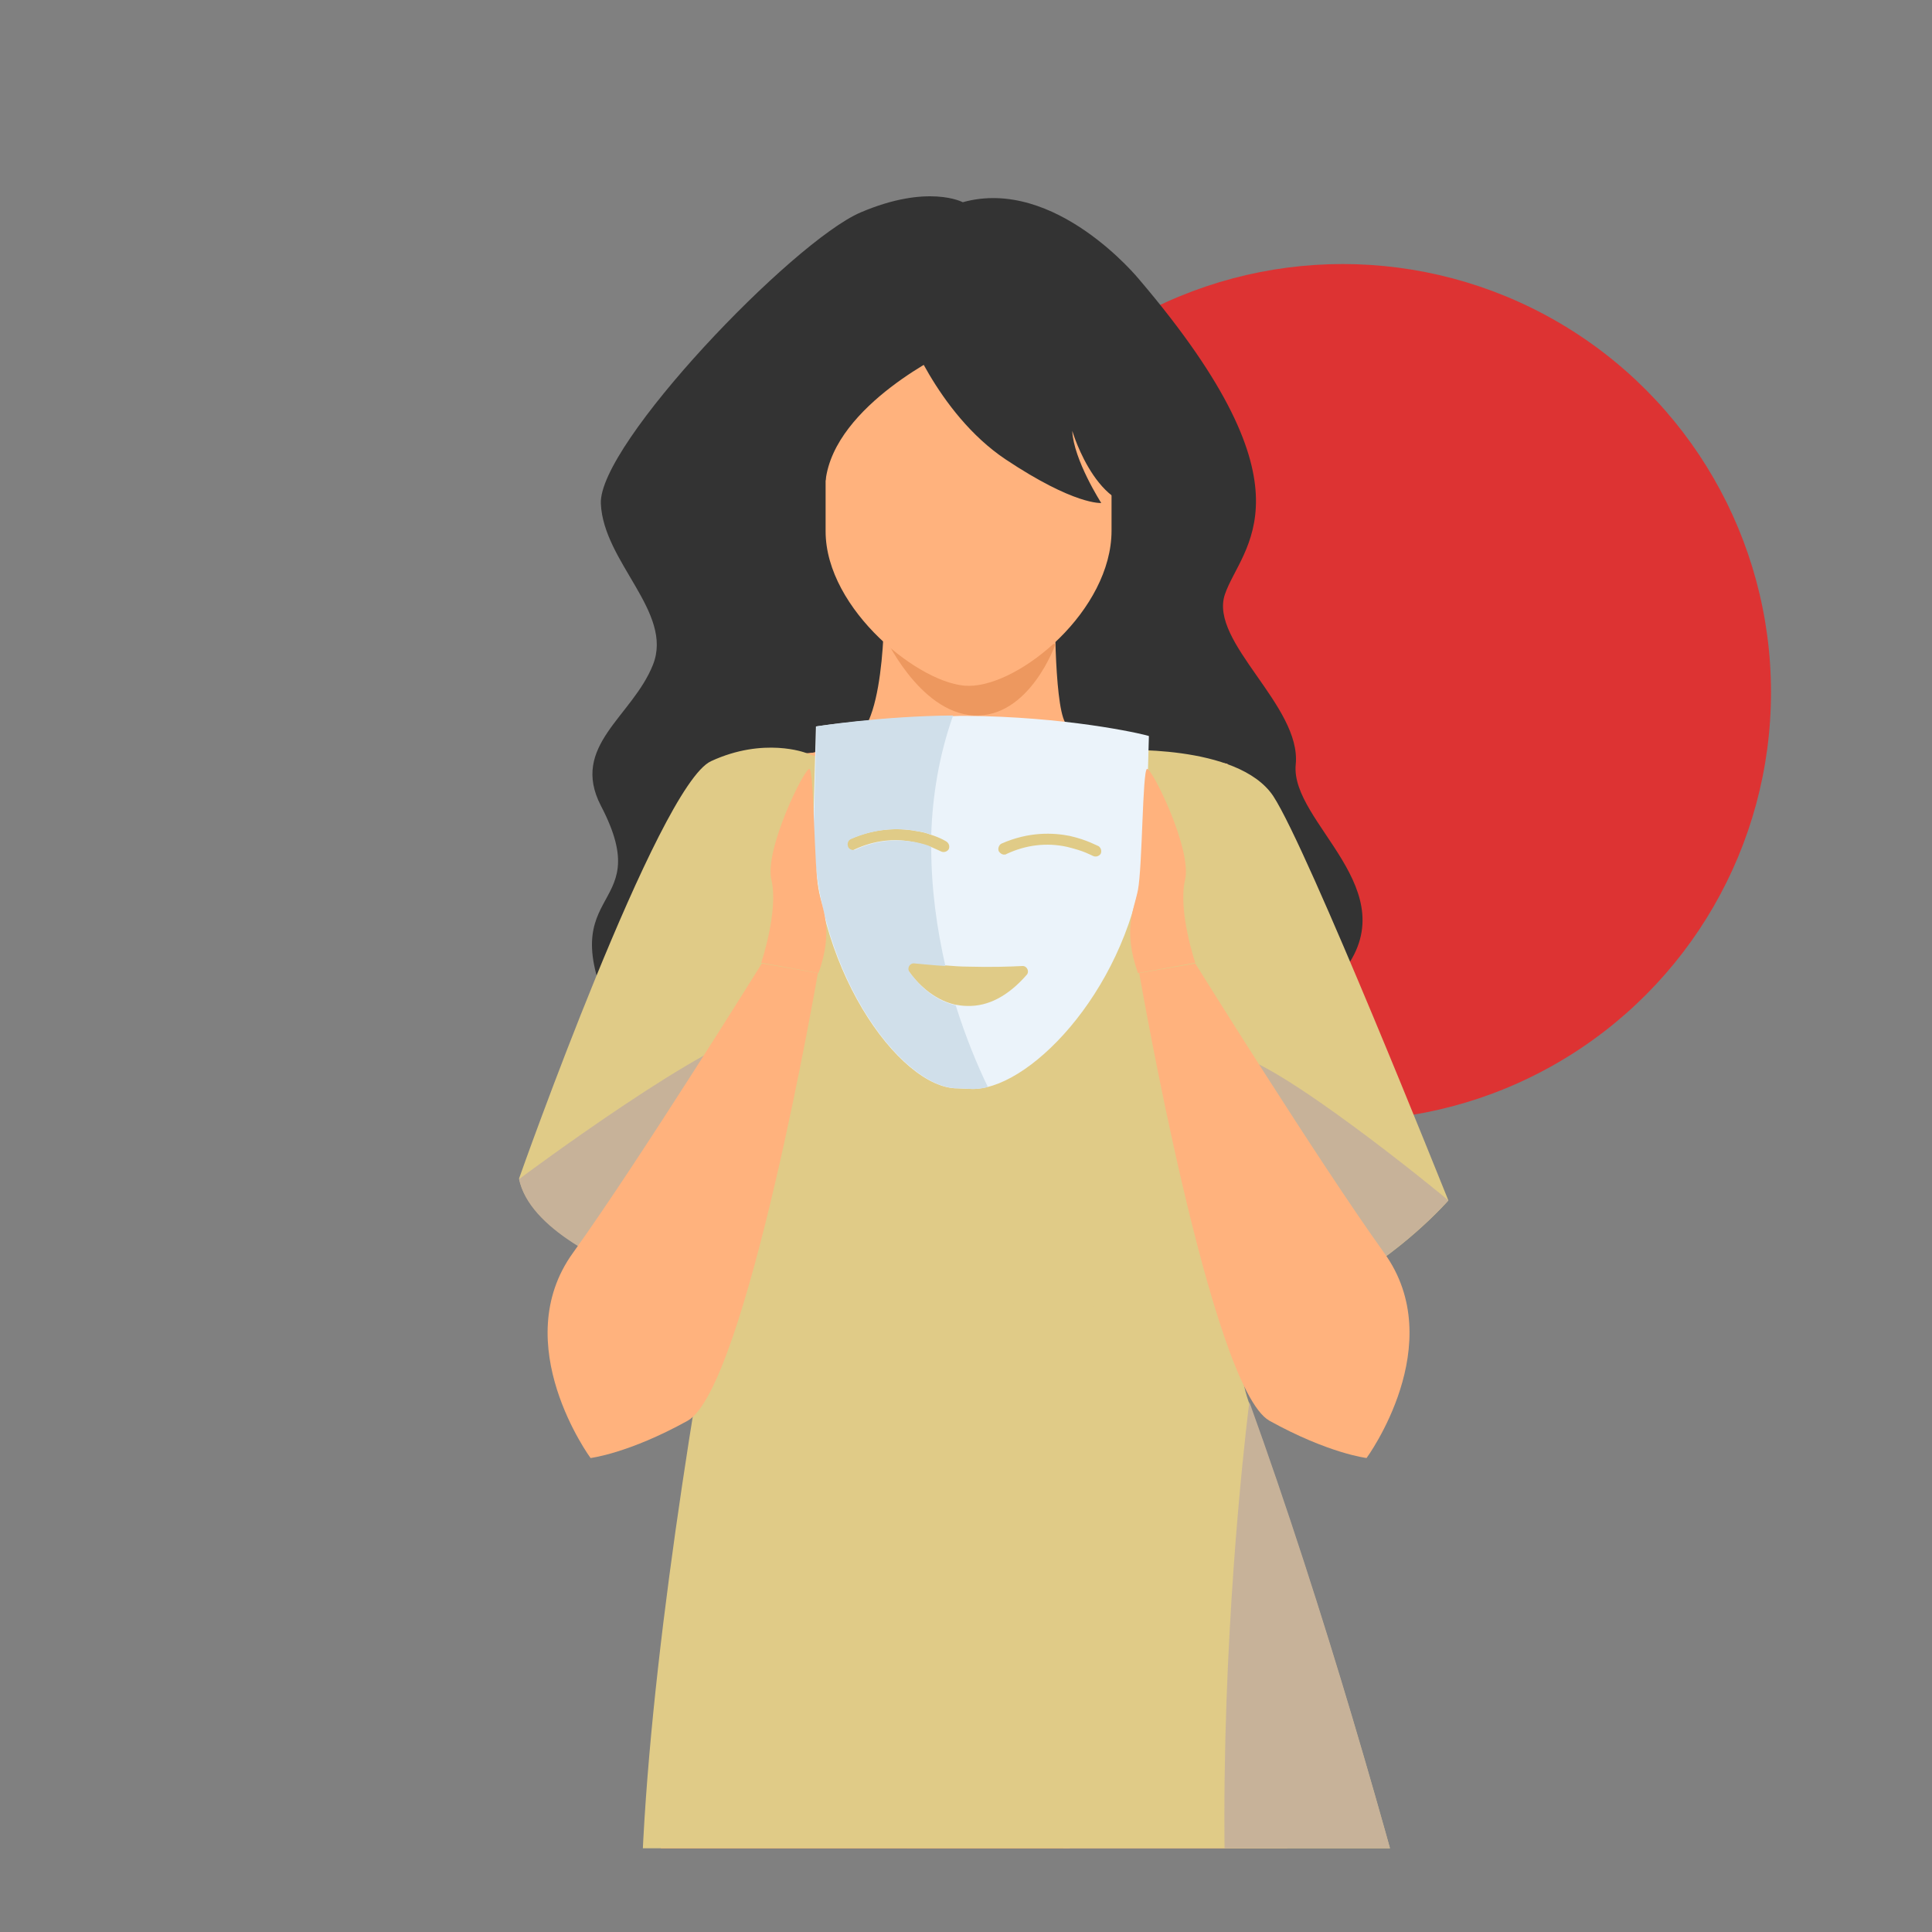
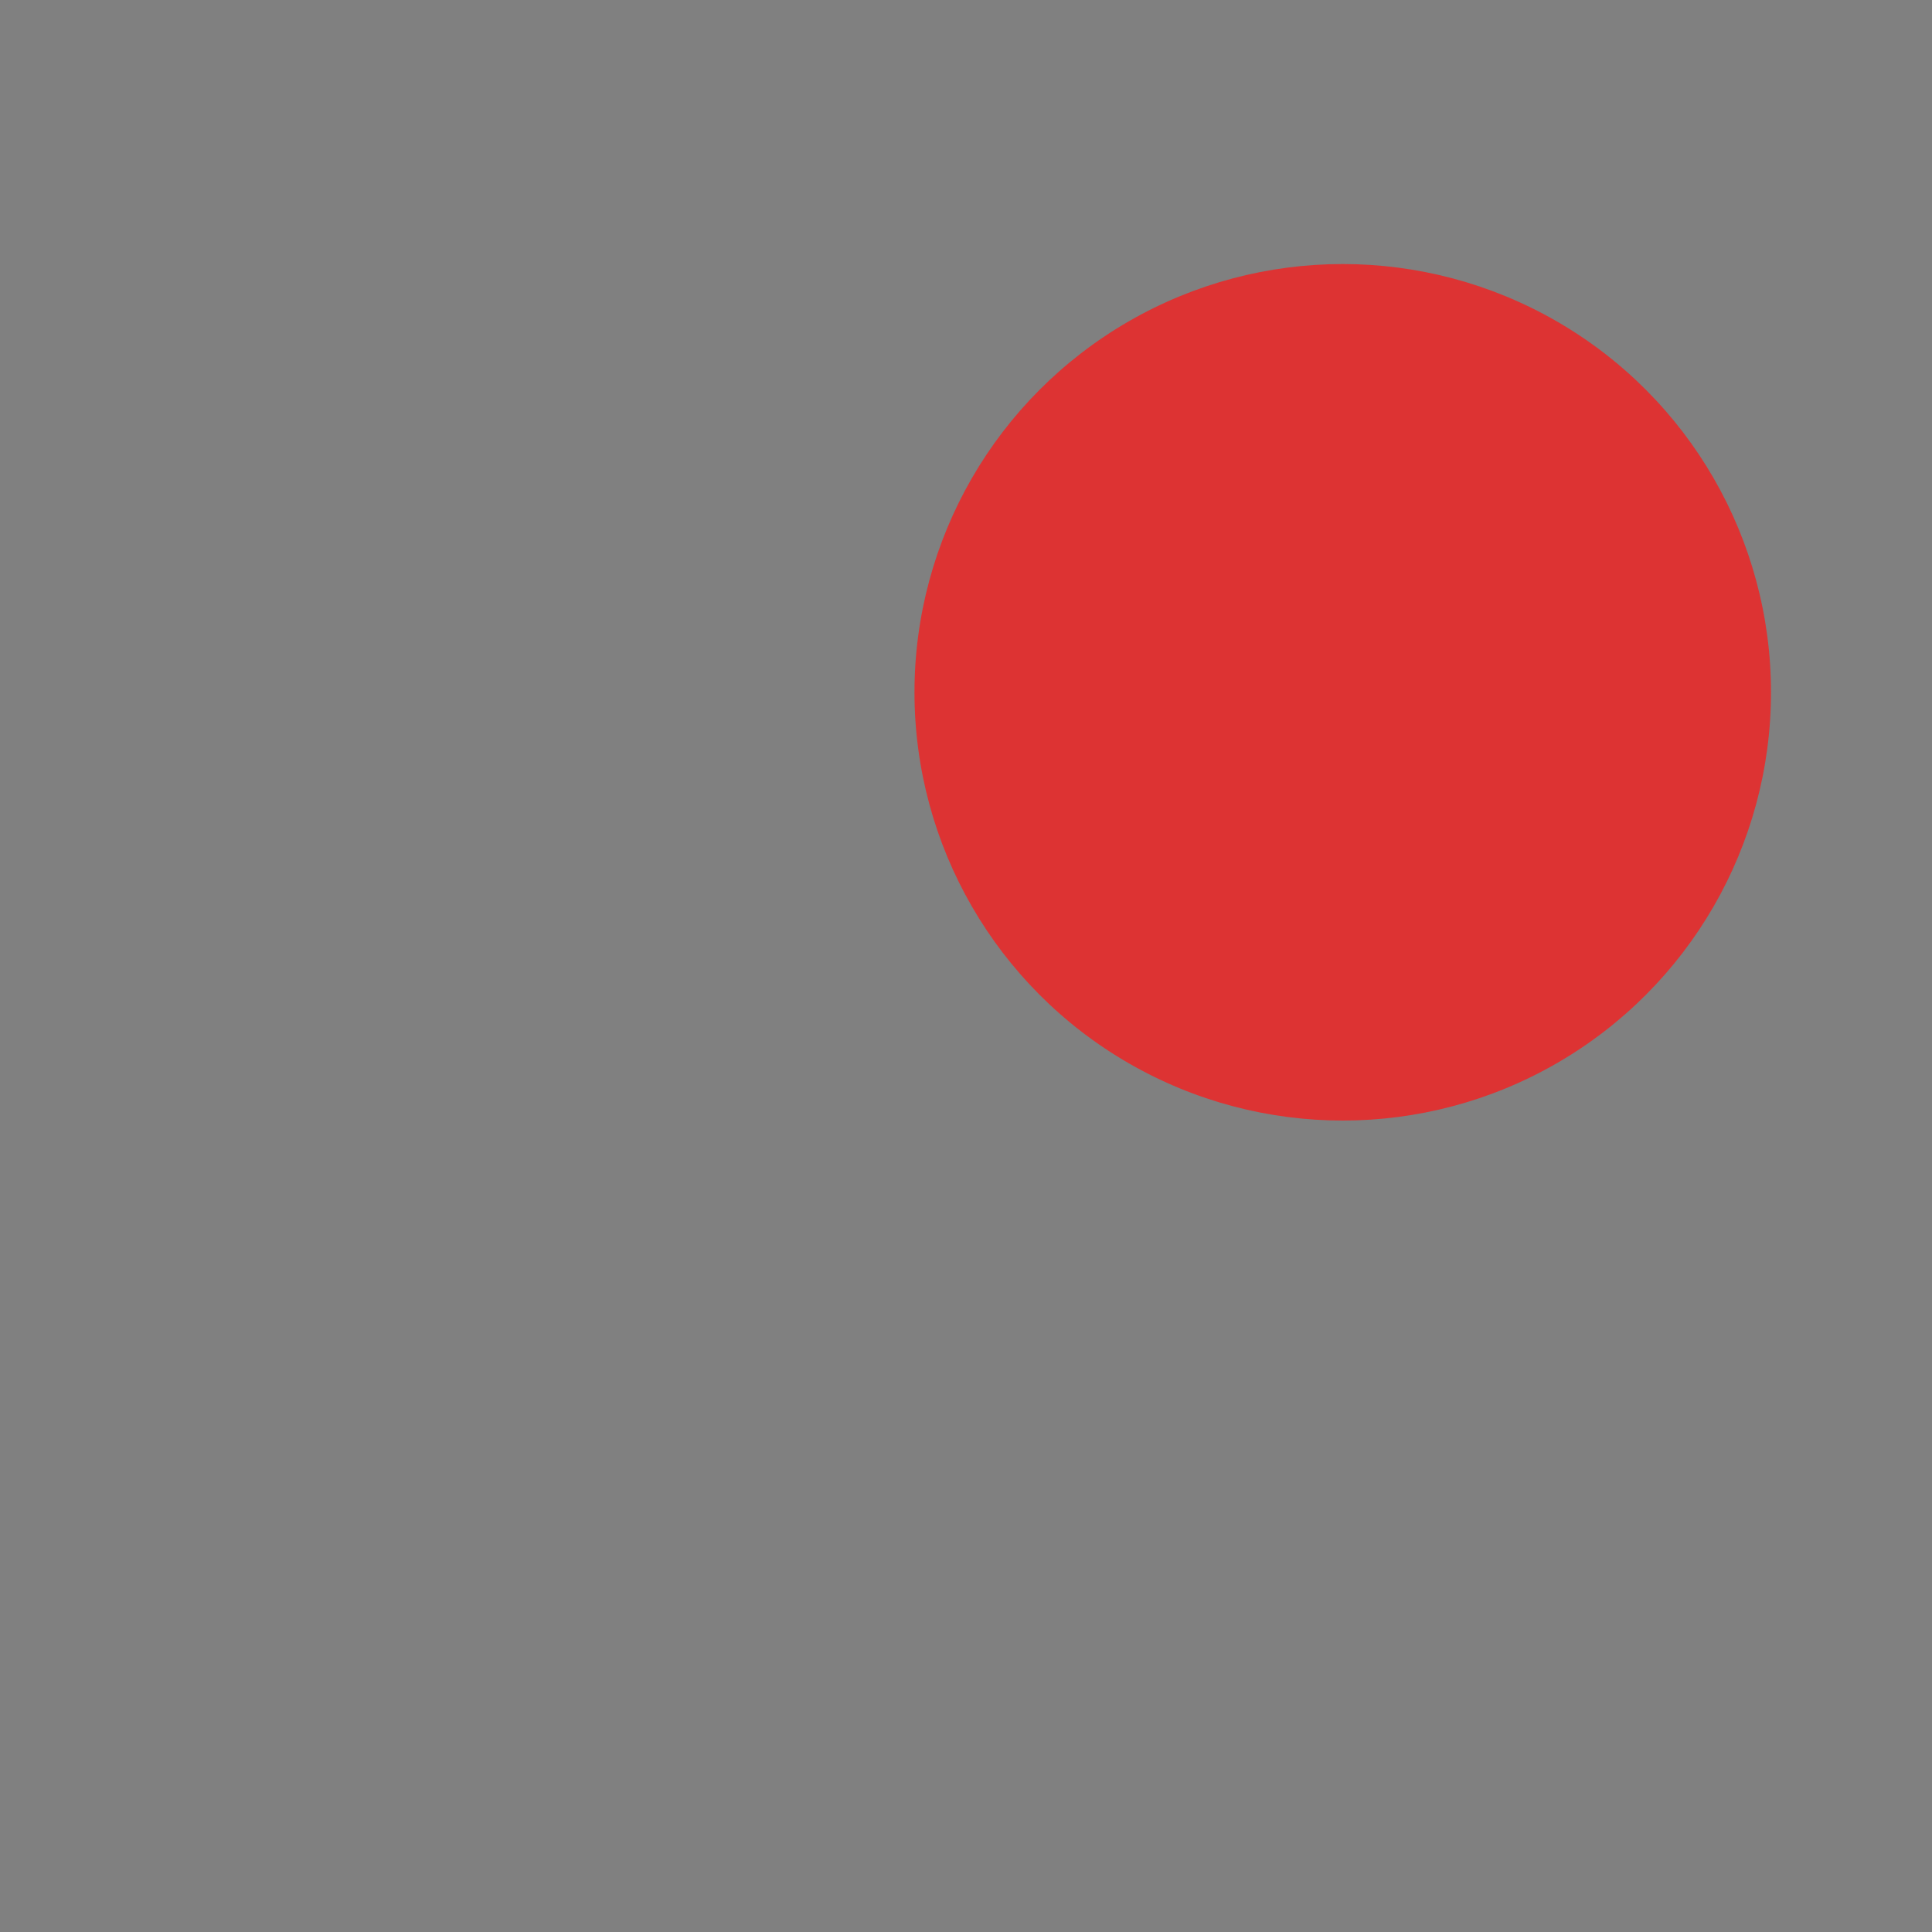
<svg xmlns="http://www.w3.org/2000/svg" xmlns:xlink="http://www.w3.org/1999/xlink" version="1.1" id="Livello_1" x="0px" y="0px" viewBox="0 0 300 300" style="enable-background:new 0 0 300 300;" xml:space="preserve">
  <rect x="0" y="0" width="300" height="300" fill="#808080" stroke="none" />
  <style type="text/css"> .st0{fill:#DD3333;} .st1{clip-path:url(#SVGID_2_);} .st2{fill:#FFB27D;} .st3{fill:#ED985F;} .st4{fill:#333333;} .st5{fill:#E0CB87;} .st6{fill:#2C3A64;} .st7{fill:#C7B299;} .st8{fill:#EBF3FA;} .st9{fill:#D0DFEA;} .st10{fill:#202D4C;} </style>
  <g>
    <circle class="st0" cx="208.5" cy="107.5" r="66.5" />
    <g>
      <defs>
-         <rect id="SVGID_1_" x="13" y="13" width="274" height="274" />
-       </defs>
+         </defs>
      <clipPath id="SVGID_2_">
        <use xlink:href="#SVGID_1_" style="overflow:visible;" />
      </clipPath>
      <g class="st1">
        <path class="st2" d="M165.2,300.7c-3.3,49.9-6.8,112.9-3.8,121.4c3.8,11.1-1.8,137.9-1.8,137.9l-16.5-1 c0,0-22.2-110.4-19.8-126.8c1.2-8.2,1.2-15.7,0.9-21.2c-0.3-5.4-0.9-8.8-0.9-8.8c-15-50.7-19.7-89.4-20.7-115.6 c-0.9-26.2,1.9-39.6,1.9-39.6l65-8.7C169.6,238.2,167.4,266.4,165.2,300.7z" />
-         <path class="st2" d="M192.9,236.2c0,0,18,61.5-1.5,165.3c-1.4,7.4-1.8,13.8,1.4,30c3.2,16.2-13.9,127.6-13.9,127.6l-15.9,0 c0,0-3.8-114.3-8.6-135.9C147.3,392,137.6,240,137.6,240L192.9,236.2z" />
+         <path class="st2" d="M192.9,236.2c0,0,18,61.5-1.5,165.3c-1.4,7.4-1.8,13.8,1.4,30c3.2,16.2-13.9,127.6-13.9,127.6l-15.9,0 c0,0-3.8-114.3-8.6-135.9C147.3,392,137.6,240,137.6,240L192.9,236.2" />
        <path class="st3" d="M165.2,300.7c-3.3,49.9-6.7,112.9-3.8,121.4c4.8,14.4-1.8,137.9-1.8,137.9l-1.2-1 c1.4-58.5,0.8-139.9-11.3-170.1c-0.3-5.4-19.4-31.3-19.4-31.3c-15-50.7-24.2-44.9-25.1-71h62.5V300.7z" />
        <path class="st4" d="M149.5,31.4c0,0-5.4-2.9-15.9,1.6c-10.6,4.6-40.7,36-40.3,45.2c0.4,9.1,11.3,16.9,8.1,25 c-3.2,8.1-12.9,12.6-8.1,21.9c9.2,17.6-9.3,11.6,3,35.2c3.3,6.4,108.2-4.5,112-9.1c10.6-13-8-23.4-7.1-32.5 c0.9-9.1-13.5-19-11-26.4c2.5-7.4,14.8-15.9-13.3-48.9C176.9,43.4,163.9,27.4,149.5,31.4z" />
        <path class="st2" d="M137.3,92.3c0,0,0.5,20.1-4.8,22.5c-5.3,2.4-10.3,2.7-10.3,2.7s30.4,17,54.6,0c0,0-9.6-2.1-11.4-5.3 c-1.8-3.2-1.6-19.9-1.6-19.9H137.3z" />
        <path class="st3" d="M137.2,98.5c0,0,5.4,12.1,14,12.6c8.7,0.4,12.7-11.1,12.7-11.1L137.2,98.5z" />
        <path class="st2" d="M150.4,106.5L150.4,106.5c-7.3,0-22.2-11.8-22.2-24V67.5c0-12.2,10-22.2,22.2-22.2h0 c12.2,0,22.2,10,22.2,22.2v14.9C172.6,94.7,158.5,106.5,150.4,106.5z" />
        <path class="st2" d="M114.5,118c0,0,42.3-5.3,76.1,0.6c0,0,2.5,41.7-3.2,85.6c-0.9,6.9,13.7,42.7,13.7,42.7 c-3,5.4-73.4,19.5-96.6,0c0,0-1.8,1.7,14.4-39.9C123.5,195.3,96.1,120.7,114.5,118z" />
        <path class="st5" d="M233.3,356.7c-9.4,5.5-19.2,9.6-28.9,12.7c-48.2,15.3-95.7,4.7-95.7,4.7s-6.1-10.6-9-65.3 c-2.9-54.7,23.7-171.2,23.7-171.2l67.5-6.5c0,0,8.3,32.2,5.4,49.3c-2.9,17-5.5,28.5-2.4,37.3 C217.5,282.8,233.3,356.7,233.3,356.7z" />
        <path class="st6" d="M165.2,585h-28.5c-1.8-6,0.5-11.1,2.6-14.1c2.1-3,4-11.2,4-11.2c5.5-4.3,12.5-2.6,15.3-1.7 c0.8,0.3,1.2,0.5,1.2,0.5s0,0,0,0v0c0.1,0.2,3.1,7.1,4.1,12.4c0.9,4.4,1.2,11,1.3,13.3C165.2,584.7,165.2,585,165.2,585z" />
        <path class="st5" d="M224.9,186.4c0,0-7.3,8.4-17.9,13.8c-5.8,2.9-12.6,4.9-19.6,4c-19.9-2.5-77.2-2.5-77.2-2.5s-3.4-0.8-7.9-2.5 c-8.2-2.9-20.1-8.5-21.7-16.2c0,0,0,0,0,0c0.2-0.6,21.6-61,29.8-64.8c8.2-3.8,14.7-1.3,14.7-1.3s22.7,9,48.2-0.4 c0,0,18.9-1.1,24.4,7.1C203.1,131.8,224.6,185.7,224.9,186.4C224.9,186.4,224.9,186.4,224.9,186.4z" />
        <path class="st7" d="M233.3,356.7c-9.4,5.5-19.2,9.6-28.9,12.7C180.3,322.5,194,217.7,194,217.7 C217.5,282.8,233.3,356.7,233.3,356.7z" />
        <path class="st6" d="M162.8,479.5l-3,78.9v0l-0.1,3l-1.2-0.1l-15.1-1.6l-16.4-80.2c0,0,9.9-6.5,22.5-4.9 C153.6,475.1,158.2,476.6,162.8,479.5z" />
        <path class="st6" d="M195.1,479.5c0,0-17.7-11.5-35.9,0l3.1,81.9l16.4-1.7L195.1,479.5z" />
        <g>
          <g>
            <path class="st8" d="M152.6,111.2c-1.6,0-3.1-0.1-4.6,0c-11.3,0.1-21.3,1.6-21.3,1.6l-0.4,14.5c-0.6,22.5,13.4,41.8,22.4,41.7 l2.3,0.1c0.7,0,1.5-0.1,2.3-0.3c9.6-2.3,24.1-19.2,24.7-40l0.4-14.5C178.4,114.2,167.8,111.6,152.6,111.2z M131.6,131.5 c-0.2-0.4,0-1,0.4-1.2c4.3-1.9,8.1-1.7,10.6-1.2c0.7,0.1,1.4,0.3,1.9,0.5c1.6,0.5,2.5,1.1,2.5,1.1c0.4,0.3,0.5,0.8,0.3,1.2 c-0.3,0.4-0.8,0.5-1.2,0.3c0,0-0.4-0.2-1.1-0.5c-0.2-0.1-0.4-0.2-0.6-0.2c-0.6-0.2-1.4-0.5-2.3-0.7c-3.2-0.7-6.4-0.3-9.4,1.1 c-0.1,0.1-0.3,0.1-0.4,0.1C132,132,131.7,131.8,131.6,131.5z M159.4,151.4c-2.8,3.2-5.9,4.9-9.2,4.8c-0.7,0-1.3-0.1-1.9-0.2 c-3.5-0.8-6-3.5-7.2-5.2c-0.4-0.6,0.1-1.4,0.8-1.3c1.2,0.1,2.9,0.3,4.8,0.4c1.2,0.1,2.5,0.2,3.7,0.2c3.4,0.1,6.5,0,8.4-0.1 C159.5,150,159.9,150.9,159.4,151.4z M170.9,132.6c-0.3,0.4-0.8,0.5-1.2,0.3c0,0-0.4-0.2-1.1-0.5c-0.7-0.3-1.7-0.6-2.9-0.9 c-3.2-0.7-6.4-0.3-9.4,1.1c-0.1,0.1-0.3,0.1-0.4,0.1c-0.3,0-0.6-0.2-0.8-0.5c-0.2-0.4,0-1,0.4-1.2c4.3-1.9,8.1-1.7,10.6-1.2 c2.7,0.6,4.4,1.6,4.5,1.6C171,131.7,171.1,132.2,170.9,132.6z" />
            <path class="st9" d="M148,111.1c-2.2,6.2-3.2,12.5-3.4,18.5c0,0,0,0,0,0c-0.6-0.2-1.2-0.4-1.9-0.5c-2.5-0.5-6.3-0.7-10.6,1.2 c-0.4,0.2-0.6,0.7-0.4,1.2c0.1,0.3,0.5,0.5,0.8,0.5c0.1,0,0.3,0,0.4-0.1c3.1-1.4,6.2-1.7,9.4-1.1c0.9,0.2,1.7,0.4,2.3,0.7 c0,6.6,0.9,12.8,2.2,18.5c-1.8-0.1-3.6-0.3-4.8-0.4c-0.7-0.1-1.2,0.7-0.8,1.3c1.2,1.7,3.6,4.4,7.2,5.2c1.6,5.1,3.4,9.4,5,12.7 c-0.8,0.2-1.6,0.3-2.3,0.3l-2.3-0.1c-9,0.1-23-19.1-22.4-41.7l0.4-14.5C126.7,112.8,136.6,111.2,148,111.1z" />
          </g>
        </g>
        <path class="st2" d="M185.6,149.5c0,0-2.7-8-1.6-12.8c1.2-4.7-5.2-17.6-5.9-17.3c-0.7,0.3-0.7,15.1-1.4,18.8 c-0.6,3.1-2.4,6.1,0,12.9L185.6,149.5z" />
        <path class="st2" d="M118.2,149.5c0,0,2.7-8,1.6-12.8c-1.2-4.7,5.2-17.6,5.9-17.3c0.7,0.3,0.7,15.1,1.4,18.8 c0.6,3.1,2.4,6.1,0,12.9L118.2,149.5z" />
        <path class="st7" d="M102.3,199.3c-8.2-2.9-20.1-8.5-21.7-16.2c0,0,0,0,0,0c0.5-0.4,30.5-22.7,37.6-22.8 C123.3,160.2,110.2,185.1,102.3,199.3z" />
-         <path class="st2" d="M127,151.1c0,0-11.1,64.3-20.2,69.5c-9.2,5.1-15.1,5.8-15.1,5.8s-13-17.7-2.7-31.9 c10.2-14.2,29.3-44.9,29.3-44.9L127,151.1z" />
        <path class="st7" d="M224.9,186.4c0,0-7.3,8.4-17.9,13.8c-8.9-12.3-20.4-36.6-15.8-36.4C197.6,163.9,224.5,186,224.9,186.4 C224.9,186.4,224.9,186.4,224.9,186.4z" />
        <path class="st2" d="M176.9,151.1c0,0,11.1,64.3,20.2,69.5c9.2,5.1,15.1,5.8,15.1,5.8s13-17.7,2.7-31.9 c-10.2-14.2-29.3-44.9-29.3-44.9L176.9,151.1z" />
        <path class="st4" d="M140.5,50.4c0,0,4.9,13.7,15.6,20.9c10.8,7.2,14.9,6.8,14.9,6.8s-4.3-6.7-4.5-11.2c0,0,4.3,14.6,13.3,11.2 c9-3.5-10.8-38.2-27.4-36C135.7,44.2,140.5,50.4,140.5,50.4z" />
        <path class="st4" d="M147.4,54.5c0,0-17.8,8.3-19.2,20.1c0,0-10.9-7.5-3.4-23.3c4.6-9.7,20.1-11.4,22.7-7.1 C150.1,48.4,147.4,54.5,147.4,54.5z" />
        <path class="st10" d="M165.2,584.1h-15.8c-2.5-5.9,6.9-11.4,8.6-18.2c0.3-1,0.4-2.6,0.5-4.6c0.1-1,0.1-2.1,0.1-3.3 c0.2-12.4-0.9-34.9-0.7-53.5c0.3-23.3-8.1-29.5-8.5-29.9c4.2,0.5,8.8,2,13.4,4.9l-3,78.9v0c0.1,0.2,3.1,7.1,4.1,12.4 C164.7,575.3,165.1,581.8,165.2,584.1z" />
        <path class="st6" d="M162.3,558.9c0,0-2,8.9-4.2,11.9c-2.1,3-4.5,8.1-2.6,14.1H184c0,0-0.3-8.7-1.3-14.1s-3.8-11.7-3.8-11.7 S169.3,553.5,162.3,558.9z" />
      </g>
    </g>
  </g>
</svg>